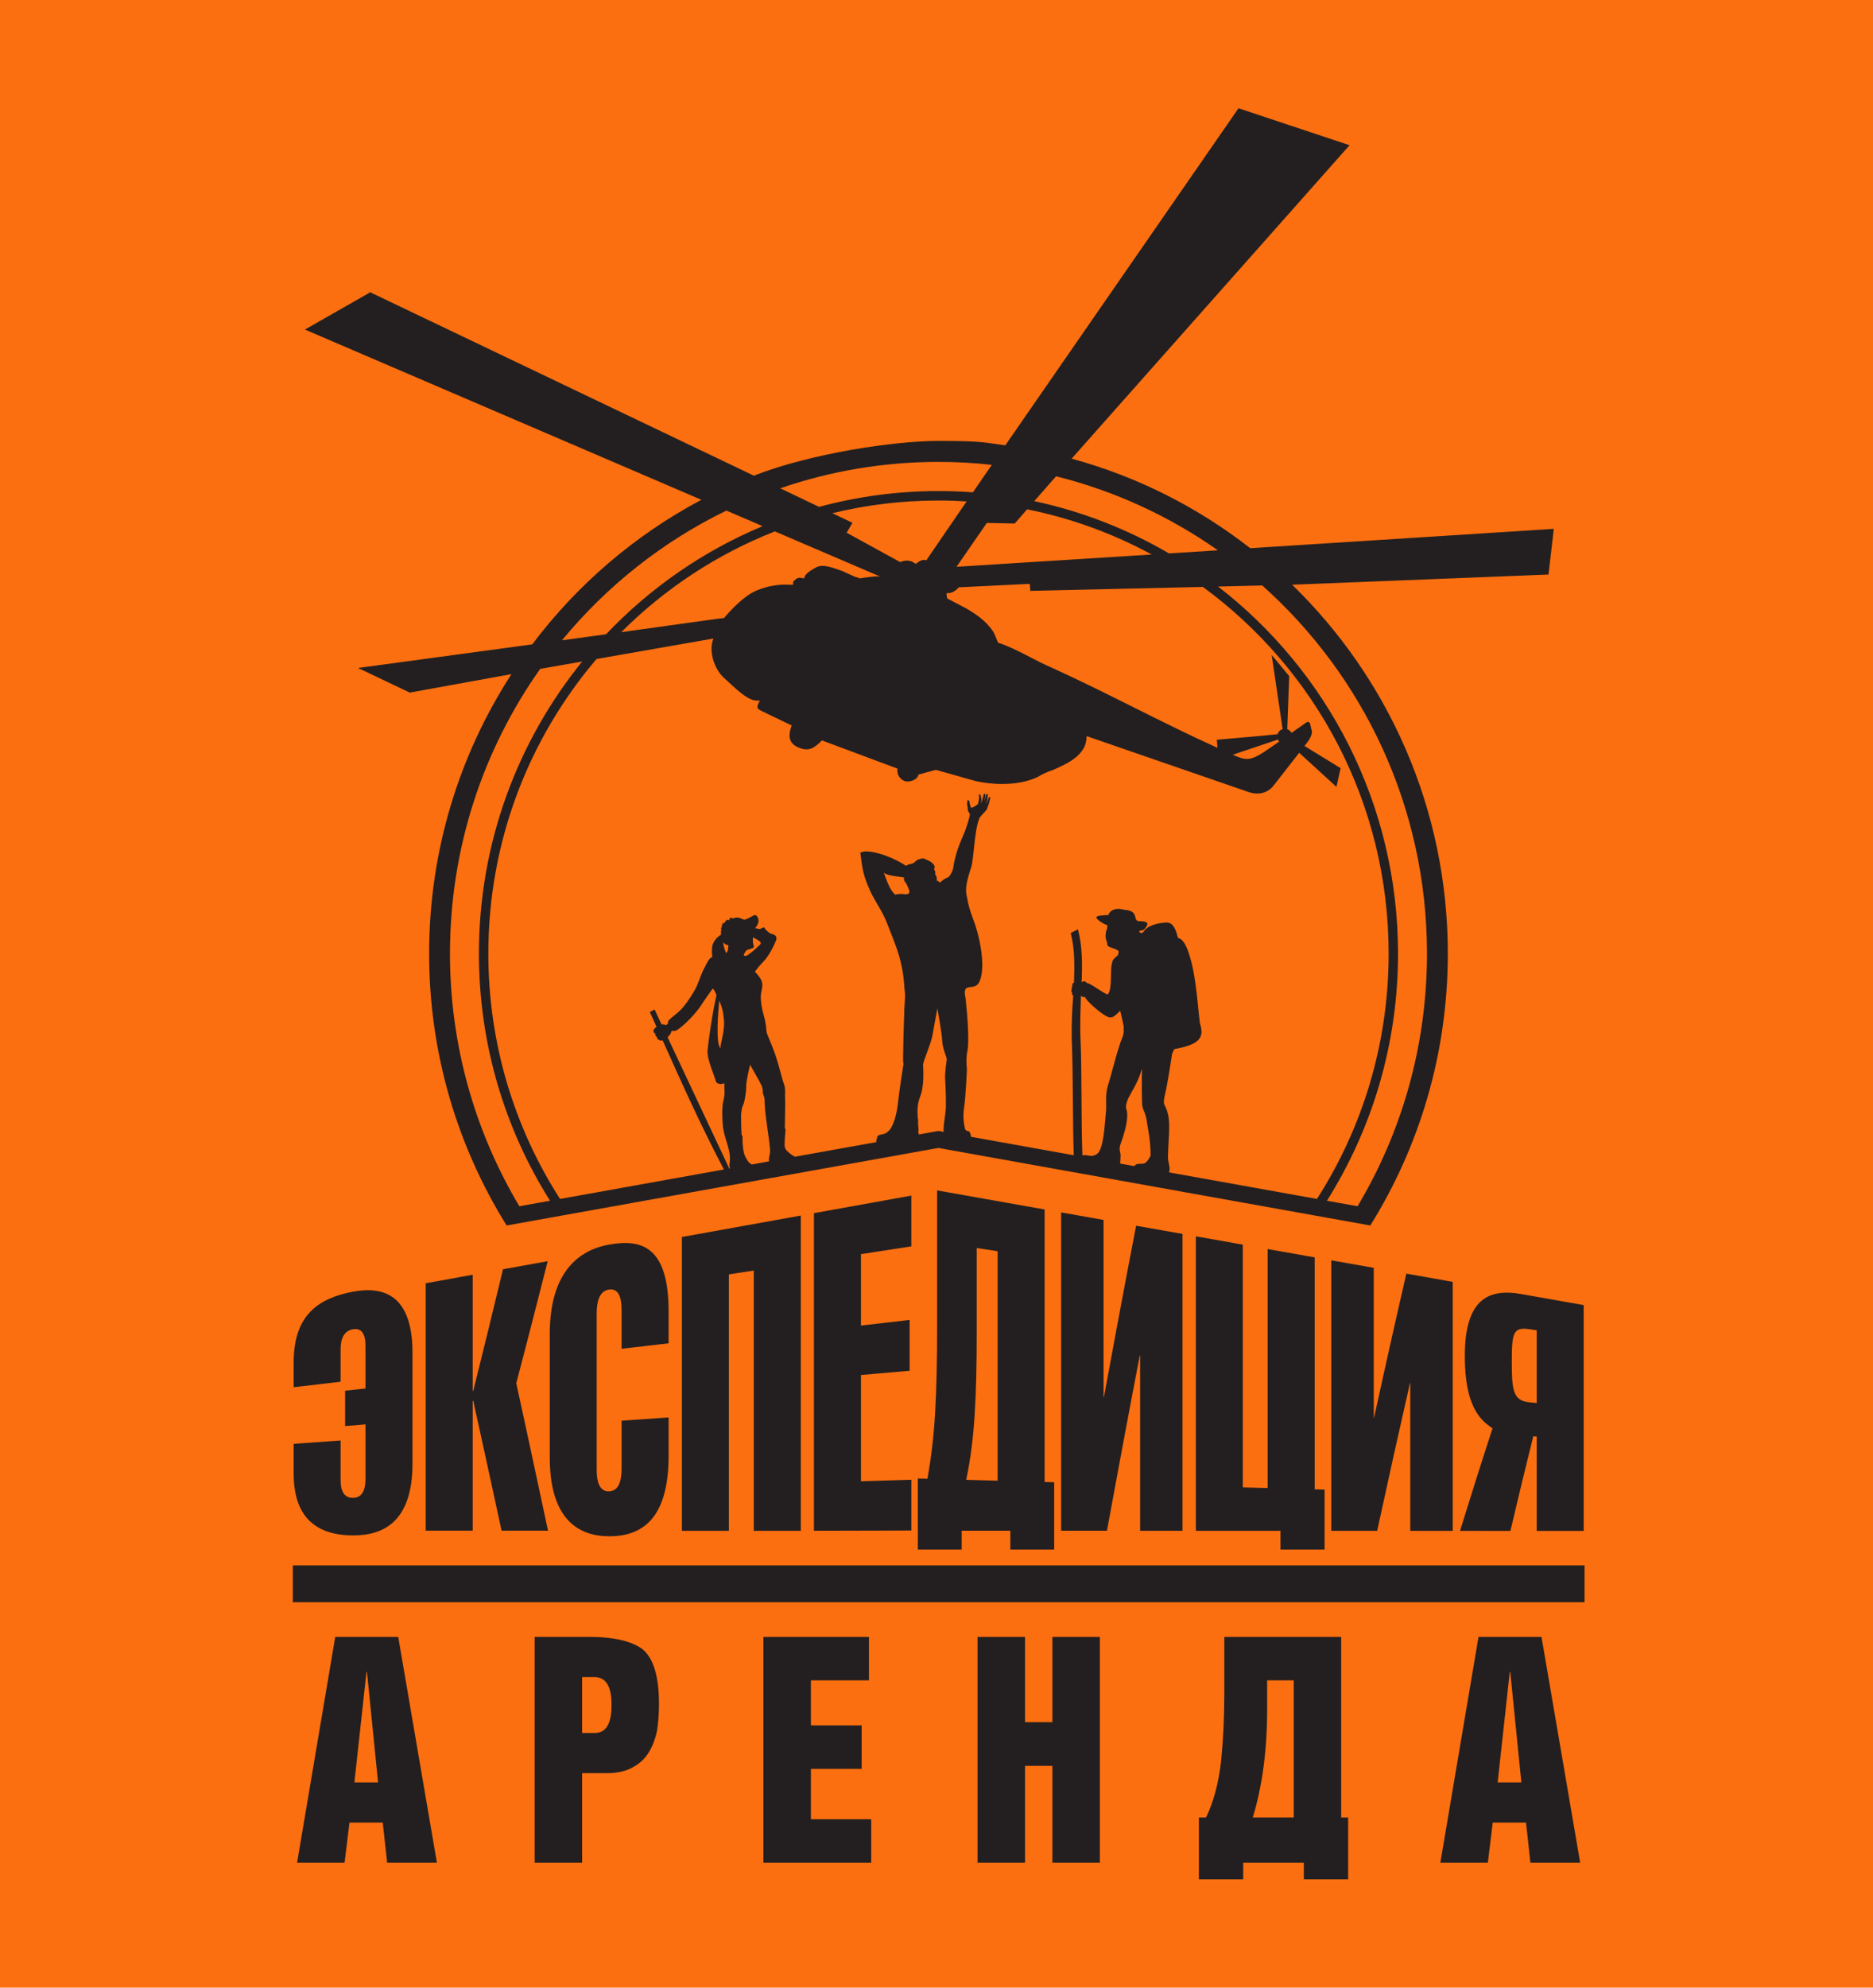
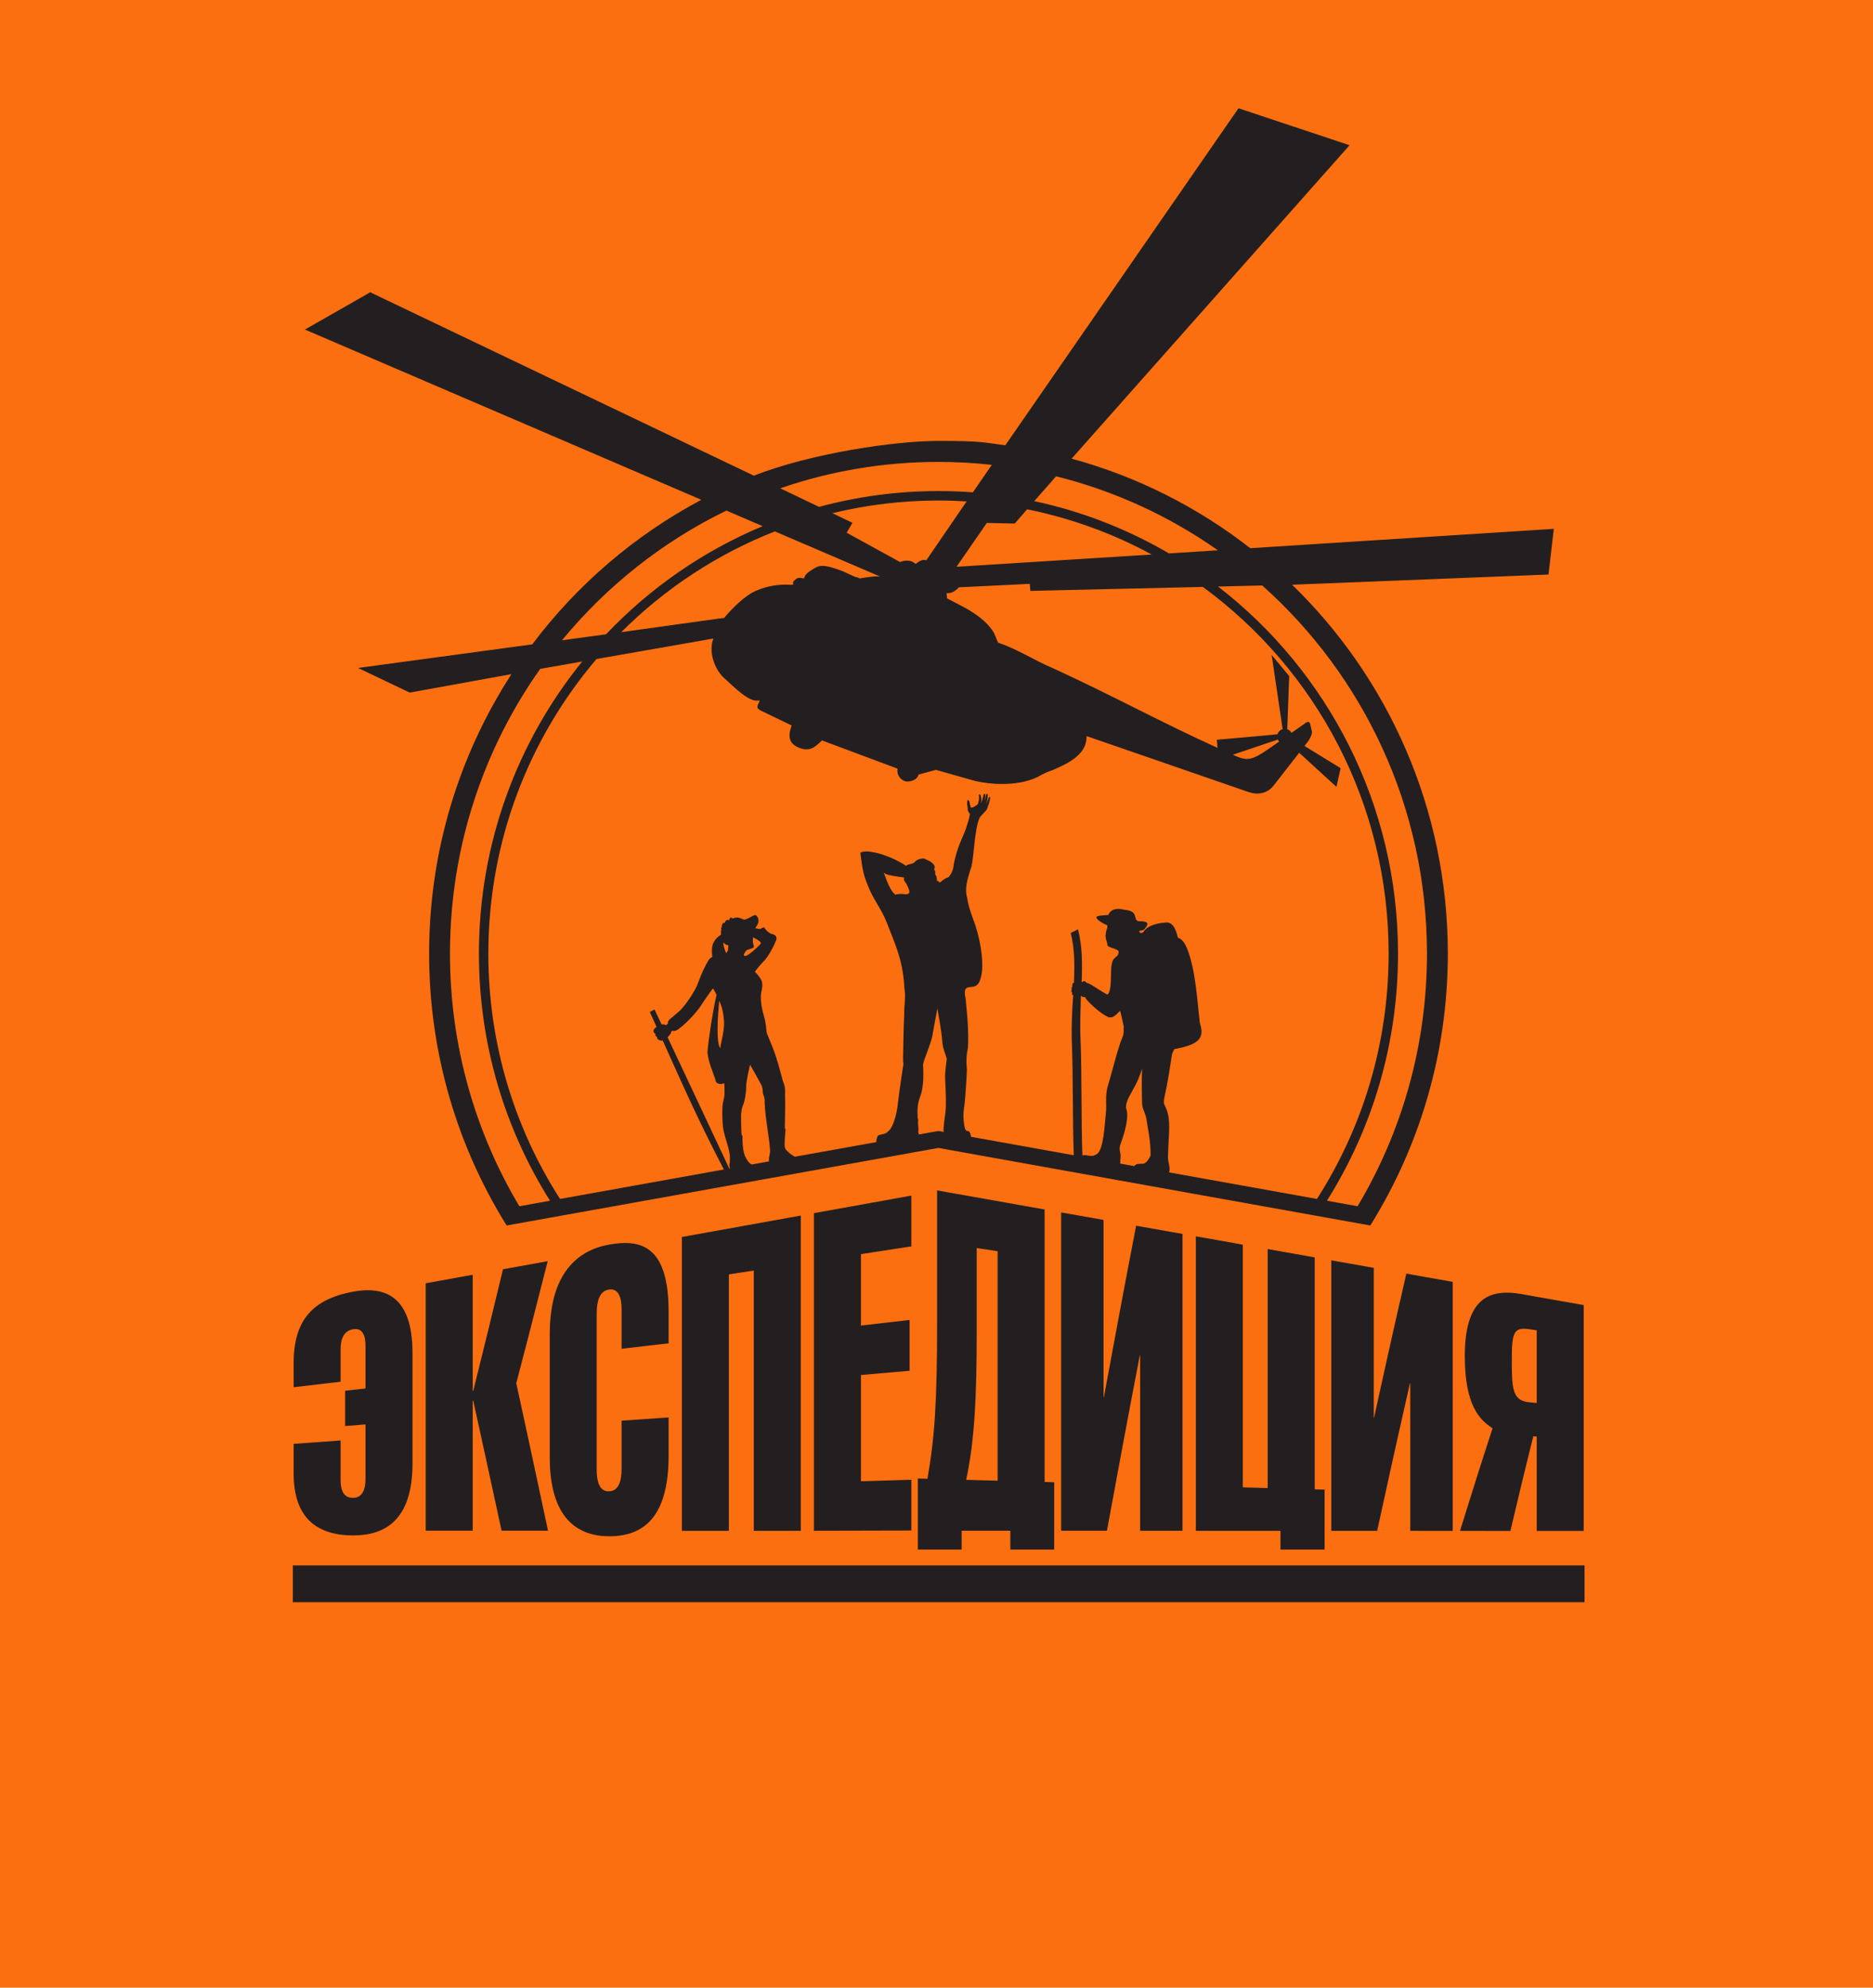
<svg xmlns="http://www.w3.org/2000/svg" width="66" height="70" viewBox="0 0 66 70" fill="none">
  <rect width="66" height="70" fill="#FC6F10" />
  <path fill-rule="evenodd" clip-rule="evenodd" d="M25.684 53.912C25.684 52.407 25.684 50.901 25.684 49.397C25.684 47.892 25.684 46.386 25.684 44.881C25.976 44.836 26.267 44.791 26.561 44.746C26.561 46.273 26.561 47.801 26.561 49.329C26.561 50.856 26.561 52.384 26.561 53.912C27.112 53.912 27.665 53.911 28.218 53.912C28.218 52.061 28.218 50.211 28.218 48.36C28.218 46.511 28.218 44.661 28.218 42.809C26.82 43.061 25.423 43.313 24.028 43.564C24.028 45.29 24.028 47.014 24.028 48.738C24.028 50.464 24.028 52.188 24.028 53.912C24.578 53.911 25.131 53.912 25.684 53.912ZM33.069 39.83L33.253 39.862C33.25 39.842 33.248 39.818 33.248 39.792C33.248 39.655 33.282 39.416 33.316 39.171C33.35 38.926 33.322 38.327 33.305 38.025C33.288 37.722 33.361 37.367 33.361 37.298C33.361 37.23 33.21 36.923 33.201 36.655C33.191 36.386 33.03 35.513 33.03 35.513C33.03 35.513 32.915 36.158 32.853 36.483C32.79 36.808 32.527 37.367 32.527 37.504C32.527 37.64 32.583 38.207 32.425 38.618C32.319 38.894 32.32 39.105 32.34 39.411C32.361 39.398 32.356 39.421 32.35 39.52C32.346 39.581 32.357 39.658 32.359 39.676C32.377 39.838 32.353 39.857 32.355 39.876C32.375 39.913 32.378 39.927 32.377 39.954L33.069 39.83ZM25.698 41.153L23.524 36.529C23.603 36.456 23.649 36.378 23.647 36.358C23.646 36.342 23.66 36.322 23.688 36.296C23.699 36.314 23.793 36.329 23.902 36.248C24.294 35.958 24.633 35.528 24.719 35.384C24.779 35.283 25.073 34.871 25.105 34.828C25.131 34.794 25.172 34.876 25.248 35.04C25.1 35.683 24.955 36.715 24.933 36.993C24.909 37.307 25.164 37.846 25.226 38.085C25.237 38.13 25.274 38.148 25.321 38.165C25.384 38.187 25.453 38.177 25.522 38.147C25.526 38.222 25.528 38.291 25.529 38.344C25.534 38.566 25.532 38.588 25.48 38.815C25.444 38.972 25.446 39.275 25.464 39.568C25.486 39.935 25.628 40.218 25.699 40.57C25.725 40.699 25.72 40.786 25.719 40.884C25.718 40.933 25.699 40.984 25.701 41.044C25.702 41.081 25.711 41.117 25.726 41.148L25.698 41.153ZM26.489 41.011C26.435 40.979 26.387 40.94 26.353 40.89C26.253 40.743 26.214 40.642 26.192 40.487C26.178 40.385 26.16 40.251 26.163 40.011C26.163 39.975 26.135 39.999 26.132 39.963C26.114 39.712 26.113 39.433 26.113 39.322C26.112 39.117 26.157 38.967 26.194 38.894C26.231 38.822 26.296 38.488 26.293 38.28C26.289 38.072 26.431 37.498 26.431 37.498C26.431 37.498 26.752 38.057 26.827 38.211C26.902 38.364 26.856 38.456 26.906 38.576C26.956 38.696 26.942 38.773 26.945 38.853C26.967 39.381 27.093 39.976 27.134 40.483C27.147 40.647 27.093 40.719 27.094 40.834C27.094 40.858 27.095 40.88 27.097 40.901L26.489 41.011ZM28.012 40.737C27.92 40.69 27.829 40.624 27.79 40.584C27.747 40.54 27.65 40.488 27.648 40.33C27.646 40.079 27.682 39.843 27.679 39.765C27.678 39.75 27.655 39.75 27.655 39.734C27.659 39.377 27.675 38.823 27.664 38.699C27.653 38.568 27.69 38.332 27.626 38.18C27.562 38.029 27.468 37.585 27.336 37.191C27.204 36.799 27.018 36.41 27.012 36.341C27.006 36.272 26.99 36.011 26.914 35.762C26.838 35.514 26.779 35.145 26.825 34.947C26.871 34.749 26.889 34.593 26.788 34.45C26.686 34.306 26.639 34.257 26.601 34.221C26.601 34.221 26.724 34.042 26.901 33.866C27.077 33.69 27.27 33.319 27.344 33.126C27.417 32.934 27.244 32.905 27.17 32.883C27.095 32.86 26.957 32.727 26.942 32.677C26.927 32.627 26.782 32.72 26.782 32.72L26.609 32.688C26.609 32.688 26.731 32.549 26.728 32.433C26.725 32.316 26.676 32.255 26.631 32.23C26.584 32.205 26.483 32.287 26.378 32.333C26.273 32.378 26.25 32.402 26.19 32.378C26.13 32.354 26.062 32.316 25.985 32.313C25.908 32.308 25.807 32.35 25.807 32.35C25.807 32.35 25.8 32.314 25.749 32.319C25.699 32.323 25.702 32.396 25.702 32.396L25.674 32.409C25.674 32.409 25.68 32.394 25.644 32.398C25.608 32.401 25.58 32.414 25.568 32.437C25.555 32.46 25.534 32.506 25.534 32.506C25.534 32.506 25.478 32.493 25.47 32.519C25.461 32.545 25.43 32.603 25.43 32.603L25.437 32.646C25.437 32.646 25.43 32.654 25.411 32.684C25.392 32.715 25.433 32.722 25.415 32.757C25.405 32.774 25.401 32.84 25.407 32.918C25.226 33.028 25.112 33.192 25.093 33.363C25.08 33.484 25.086 33.6 25.102 33.702C24.987 33.743 24.938 33.862 24.817 34.094C24.671 34.374 24.605 34.66 24.469 34.892C24.333 35.122 24.132 35.431 23.934 35.614C23.703 35.826 23.49 35.941 23.541 36.041C23.511 36.071 23.491 36.09 23.486 36.095C23.466 36.115 23.427 36.078 23.361 36.073C23.348 36.072 23.332 36.075 23.313 36.079L23.065 35.552L22.898 35.64L23.135 36.165C23.112 36.18 23.091 36.197 23.075 36.213C23.009 36.281 23.021 36.32 23.044 36.363C23.067 36.406 23.079 36.399 23.106 36.396C23.093 36.405 23.084 36.435 23.096 36.46C23.121 36.513 23.119 36.502 23.153 36.51C23.153 36.51 23.134 36.524 23.159 36.566C23.185 36.607 23.205 36.628 23.22 36.617C23.217 36.634 23.302 36.661 23.339 36.647L23.351 36.643C24.067 38.235 24.652 39.551 25.508 41.187L19.734 42.224C18.136 39.733 17.208 36.768 17.208 33.583C17.208 29.623 18.644 25.998 21.02 23.209C21.88 23.059 23.157 22.835 25.139 22.488C24.953 22.948 25.184 23.56 25.484 23.848C25.893 24.219 26.365 24.714 26.712 24.673C26.734 24.674 26.754 24.675 26.774 24.673C26.66 24.904 26.644 24.945 26.837 25.039L27.881 25.542L27.9 25.54C27.828 25.75 27.687 26.139 28.135 26.325C28.514 26.483 28.694 26.342 28.964 26.076L31.629 27.071C31.579 27.29 31.761 27.524 31.981 27.523C32.12 27.522 32.329 27.455 32.366 27.279L32.979 27.113L34.371 27.506C34.638 27.568 34.968 27.611 35.316 27.61C35.725 27.611 36.176 27.549 36.566 27.364C36.73 27.262 36.914 27.18 37.1 27.119C37.571 26.912 38.002 26.708 38.206 26.315C38.288 26.129 38.288 26.005 38.288 25.924L43.985 27.89C44.35 28.016 44.673 27.928 44.88 27.665L45.78 26.511L47.093 27.712L47.241 27.054L45.967 26.271L46.056 26.157C46.199 25.974 46.244 25.821 46.226 25.747L46.167 25.498C46.13 25.34 45.968 25.488 45.959 25.494L45.511 25.809C45.479 25.749 45.425 25.703 45.36 25.681L45.428 23.81L44.81 23.066L45.197 25.678C45.111 25.704 45.044 25.772 45.017 25.858C44.48 25.916 42.879 26.052 42.879 26.052L42.9 26.337C40.869 25.416 39.131 24.459 37.103 23.532C36.462 23.265 35.857 22.863 35.198 22.643C35.157 22.664 35.138 22.52 35.015 22.272C34.871 22.044 34.604 21.713 33.888 21.342L33.376 21.075C33.366 21.011 33.355 20.953 33.357 20.888C33.521 20.91 33.684 20.807 33.786 20.684L36.286 20.562L36.307 20.81C39.22 20.743 41.038 20.701 42.385 20.67C46.352 23.57 48.932 28.274 48.932 33.583C48.932 36.768 48.003 39.733 46.406 42.224L41.192 41.288C41.208 41.262 41.211 41.224 41.214 41.175C41.219 41.066 41.154 40.878 41.156 40.765C41.172 39.905 41.296 39.399 41.037 38.919C40.993 38.838 41.018 38.738 41.03 38.647C41.134 38.205 41.211 37.699 41.301 37.116C41.327 37.051 41.353 36.999 41.379 36.947C42.269 36.791 42.45 36.544 42.282 36.038C42.192 35.364 42.153 34.221 41.83 33.404C41.766 33.248 41.663 33.066 41.508 33.027C41.444 32.781 41.353 32.43 41.03 32.495C40.798 32.508 40.411 32.599 40.295 32.82C40.179 32.923 40.127 32.794 40.153 32.781C40.257 32.755 40.269 32.781 40.334 32.716C40.398 32.625 40.592 32.443 40.153 32.443C39.882 32.443 40.179 32.08 39.624 32.041C39.134 31.911 39.057 32.223 39.057 32.223C38.811 32.249 38.463 32.223 38.734 32.43C38.824 32.495 38.914 32.547 39.018 32.586C39.018 32.638 39.031 32.677 38.992 32.742C38.902 33.066 39.018 33.132 39.018 33.261C39.018 33.365 39.224 33.377 39.34 33.443C39.379 33.482 39.456 33.443 39.392 33.637C39.173 33.832 39.212 33.819 39.173 33.975C39.121 34.157 39.198 34.935 39.018 35.026C38.824 34.935 38.347 34.585 38.308 34.624C38.282 34.598 38.257 34.585 38.231 34.559C38.166 34.533 38.153 34.598 38.115 34.585C38.14 33.936 38.14 33.326 37.986 32.729L37.728 32.858C37.869 33.391 37.869 33.975 37.844 34.611C37.805 34.598 37.766 34.689 37.792 34.741C37.766 34.753 37.753 34.806 37.766 34.844C37.753 34.883 37.74 34.922 37.779 34.961C37.779 35 37.766 35.039 37.818 35.052C37.779 35.545 37.753 36.077 37.766 36.635C37.816 37.77 37.794 39.492 37.837 40.685L34.215 40.035L34.211 40.003C34.188 39.849 34.126 39.827 34.08 39.827C34.035 39.827 34.007 39.758 34.007 39.758C34.007 39.758 33.908 39.41 33.97 39.022C34.032 38.635 34.072 37.658 34.072 37.658C34.072 37.658 34.027 37.281 34.089 37.008C34.151 36.734 34.103 35.888 34.046 35.377L34.043 35.354C34.034 35.179 34.02 35.132 34.011 35.09L33.998 35.002C33.973 34.559 34.386 34.969 34.539 34.507C34.736 33.966 34.5 32.883 34.29 32.369C34.172 32.052 34.106 31.814 34.08 31.617C33.975 31.26 34.119 30.891 34.198 30.613C34.316 30.402 34.321 29.225 34.518 28.803C34.571 28.71 34.725 28.588 34.778 28.495C34.817 28.403 34.802 28.401 34.841 28.322C34.854 28.269 34.871 28.214 34.884 28.148C34.884 28.135 34.9 28.096 34.887 28.083C34.887 28.07 34.861 28.056 34.848 28.083C34.834 28.096 34.819 28.148 34.819 28.162C34.806 28.188 34.795 28.21 34.784 28.251C34.768 28.285 34.749 28.322 34.749 28.322C34.759 28.295 34.769 28.254 34.775 28.234C34.789 28.187 34.797 28.149 34.801 28.099C34.803 28.062 34.806 28.015 34.806 27.98C34.792 27.953 34.766 27.953 34.753 27.98C34.74 27.992 34.729 28.066 34.728 28.093C34.726 28.119 34.71 28.154 34.689 28.204C34.71 28.115 34.712 28.112 34.714 28.082C34.715 28.063 34.719 28.016 34.719 27.985C34.72 27.959 34.708 27.955 34.693 27.956C34.668 27.959 34.642 28.005 34.645 28.069C34.626 28.096 34.612 28.162 34.612 28.188C34.592 28.211 34.572 28.284 34.562 28.304L34.583 28.175L34.569 28.069L34.541 27.987C34.527 27.962 34.527 27.962 34.514 27.975C34.478 27.983 34.493 28.059 34.506 28.085C34.493 28.112 34.494 28.155 34.494 28.182C34.482 28.208 34.468 28.249 34.468 28.302C34.455 28.315 34.449 28.332 34.395 28.366C34.329 28.419 34.248 28.454 34.208 28.441C34.199 28.42 34.186 28.329 34.172 28.317C34.172 28.224 34.142 28.168 34.089 28.182C34.089 28.195 34.085 28.252 34.078 28.309C34.078 28.371 34.104 28.419 34.101 28.488C34.099 28.516 34.104 28.54 34.11 28.555C34.131 28.607 34.176 28.651 34.176 28.678C34.158 28.818 34.074 29.076 34.037 29.18C33.909 29.534 33.73 29.819 33.607 30.442C33.594 30.64 33.516 30.785 33.424 30.891C33.201 30.97 33.148 31.089 33.109 31.076C33.083 31.062 33.083 31.023 33.017 31.023C33.004 30.864 33.004 30.864 32.965 30.811C32.926 30.759 33.004 30.745 32.912 30.613C33.017 30.468 32.768 30.31 32.623 30.27C32.584 30.204 32.348 30.231 32.243 30.349C32.164 30.442 32.033 30.416 31.941 30.481L31.928 30.495C31.837 30.429 31.718 30.363 31.587 30.297C31.114 30.059 30.511 29.901 30.315 30.033C30.38 30.495 30.393 30.745 30.59 31.208C30.76 31.656 31.075 32.039 31.246 32.487C31.366 32.801 31.498 33.11 31.606 33.427C31.751 33.852 31.841 34.282 31.863 34.731C31.876 34.903 31.902 34.977 31.889 35.148C31.883 35.298 31.873 35.451 31.86 35.605L31.866 35.6C31.841 36.173 31.822 37.108 31.822 37.276C31.822 37.452 31.838 37.458 31.838 37.458C31.838 37.458 31.686 38.413 31.641 38.851C31.595 39.291 31.462 39.673 31.344 39.798C31.225 39.924 31.174 39.929 31.067 39.952C30.959 39.975 30.925 39.986 30.914 40.044C30.908 40.074 30.87 40.151 30.878 40.223L28.012 40.737ZM25.489 33.185C25.565 33.287 25.642 33.278 25.66 33.29C25.68 33.303 25.655 33.356 25.657 33.414C25.658 33.458 25.634 33.518 25.588 33.567C25.523 33.419 25.484 33.289 25.489 33.185ZM25.384 36.915C25.386 36.886 25.388 36.857 25.393 36.827C25.416 36.679 25.536 36.26 25.512 35.948C25.49 35.658 25.45 35.48 25.344 35.245C25.306 35.634 25.215 36.736 25.384 36.915ZM26.532 33.009C26.532 33.009 26.526 33.155 26.535 33.216C26.544 33.278 26.594 33.353 26.532 33.385C26.469 33.415 26.323 33.443 26.29 33.482C26.257 33.521 26.208 33.621 26.208 33.621C26.208 33.621 26.214 33.73 26.388 33.609C26.562 33.487 26.705 33.336 26.776 33.272C26.846 33.207 26.795 33.16 26.7 33.103C26.604 33.046 26.532 33.009 26.532 33.009ZM39.473 40.979L39.972 41.068C39.977 41.059 39.984 41.051 39.991 41.042C40.043 40.98 40.156 40.987 40.274 40.983C40.394 40.979 40.499 40.792 40.544 40.698C40.545 40.696 40.546 40.4 40.508 40.109C40.476 39.853 40.431 39.651 40.419 39.55C40.374 39.152 40.253 39.107 40.245 38.863C40.233 38.471 40.23 37.998 40.243 37.635C40.089 38.141 39.927 38.351 39.76 38.676C39.72 38.767 39.675 38.881 39.675 39.011C39.809 39.325 39.62 39.92 39.489 40.278C39.404 40.508 39.5 40.579 39.486 40.729C39.476 40.827 39.479 40.913 39.473 40.979ZM40.583 19.529C39.227 18.793 37.751 18.251 36.193 17.937C36.051 18.101 35.907 18.266 35.757 18.438L34.774 18.417L33.706 19.961C37.051 19.75 38.954 19.632 40.583 19.529ZM34.061 17.659C33.733 17.638 33.403 17.627 33.07 17.627C31.782 17.627 30.53 17.782 29.331 18.074L30.039 18.412L29.834 18.761L31.717 19.794C31.922 19.712 32.108 19.732 32.23 19.835L32.272 19.857C32.294 19.836 32.333 19.815 32.355 19.795C32.415 19.753 32.518 19.693 32.64 19.733C33.223 18.881 33.656 18.249 34.061 17.659ZM27.305 18.715C25.26 19.518 23.422 20.735 21.892 22.263C22.605 22.164 23.559 22.031 25.322 21.786L25.508 21.765C25.527 21.766 25.527 21.746 25.549 21.723C25.774 21.458 26.247 20.963 26.656 20.799C27.044 20.634 27.435 20.572 27.825 20.593C27.886 20.593 27.927 20.593 27.946 20.593C27.947 20.572 27.947 20.552 27.946 20.531C27.948 20.46 27.988 20.448 28.031 20.407C28.112 20.326 28.235 20.347 28.295 20.366C28.316 20.366 28.316 20.366 28.335 20.367C28.358 20.244 28.46 20.142 28.767 19.976C29.012 19.854 29.362 19.998 29.709 20.122C29.873 20.204 30.036 20.266 30.159 20.327C30.181 20.329 30.181 20.329 30.201 20.329C30.242 20.35 30.283 20.37 30.304 20.369C30.304 20.369 30.877 20.267 31.021 20.308L27.305 18.715ZM54.566 20.234L54.752 18.625L44.056 19.306C42.21 17.867 40.079 16.783 37.762 16.153L47.555 5.115L43.642 3.812L35.424 15.683C34.653 15.581 34.616 15.528 33.07 15.528C31.523 15.528 28.581 15.962 26.564 16.752C23.049 15.073 17.582 12.461 13.123 10.33L13.041 10.289L12.98 10.332L10.744 11.606L24.714 17.602C22.375 18.843 20.34 20.587 18.755 22.693C17.544 22.857 15.72 23.103 12.617 23.524L14.439 24.392C16.357 24.045 17.393 23.856 18.022 23.742C16.188 26.573 15.121 29.953 15.121 33.583C15.121 37.101 16.123 40.384 17.853 43.159L33.069 40.428L48.286 43.159C50.017 40.384 51.018 37.101 51.018 33.583C51.018 28.483 48.914 23.876 45.532 20.593L54.566 20.234ZM42.915 19.38C42.32 19.418 41.765 19.453 41.193 19.49C39.739 18.64 38.141 18.011 36.445 17.649C36.692 17.368 36.941 17.084 37.214 16.774C39.288 17.291 41.214 18.184 42.915 19.38ZM34.949 16.371C34.715 16.71 34.498 17.023 34.282 17.339C33.882 17.309 33.478 17.294 33.07 17.294C31.614 17.294 30.204 17.488 28.862 17.851L27.494 17.197C29.243 16.595 31.118 16.267 33.07 16.267C33.705 16.267 34.331 16.303 34.949 16.371ZM25.596 17.982L26.874 18.53C24.776 19.405 22.9 20.711 21.355 22.338C20.872 22.405 20.443 22.464 19.803 22.55C21.377 20.639 23.351 19.072 25.596 17.982ZM19.035 23.557C19.335 23.503 19.629 23.451 20.515 23.297C18.241 26.102 16.876 29.683 16.876 33.583C16.876 36.785 17.796 39.769 19.381 42.287L18.301 42.481C16.75 39.88 15.856 36.837 15.856 33.583C15.856 29.847 17.033 26.386 19.035 23.557ZM42.922 20.657C43.504 20.643 44.001 20.631 44.478 20.619C48.038 23.792 50.283 28.424 50.283 33.583C50.283 36.837 49.39 39.88 47.838 42.481L46.758 42.287C48.344 39.769 49.263 36.785 49.263 33.583C49.263 28.318 46.777 23.635 42.922 20.657ZM31.587 30.864C31.678 30.878 31.771 30.891 31.863 30.904C31.81 31.009 31.928 31.076 31.954 31.155C32.046 31.366 32.112 31.471 31.928 31.498C31.849 31.484 31.692 31.471 31.587 31.498C31.574 31.498 31.561 31.511 31.548 31.511C31.364 31.352 31.259 31.049 31.141 30.732C31.206 30.799 31.39 30.838 31.587 30.864ZM38.142 40.7C38.094 39.483 38.124 37.76 38.076 36.622C38.05 36.077 38.076 35.558 38.089 35.065C38.14 35.091 38.102 35.116 38.244 35.116C38.205 35.169 38.786 35.727 39.082 35.83C39.121 35.83 39.173 35.83 39.212 35.818C39.34 35.74 39.379 35.688 39.469 35.597C39.508 35.727 39.547 35.909 39.598 36.155C39.585 36.272 39.611 36.298 39.585 36.415C39.572 36.519 39.482 36.674 39.444 36.83C39.301 37.258 39.134 37.946 39.044 38.219C38.925 38.614 39.01 38.864 38.965 39.236C38.924 39.57 38.897 40.488 38.649 40.645C38.55 40.708 38.488 40.717 38.371 40.7C38.264 40.685 38.192 40.664 38.142 40.7ZM45.029 26.046L43.438 26.581C43.96 26.812 44.091 26.806 44.809 26.301L45.074 26.116C45.055 26.095 45.04 26.072 45.029 26.046ZM23.56 49.919C23.007 49.957 22.454 49.996 21.903 50.034C21.903 50.598 21.903 51.164 21.903 51.728C21.903 52.133 21.814 52.513 21.455 52.521C21.115 52.53 21.026 52.161 21.026 51.762C21.026 50.845 21.026 49.925 21.026 49.008C21.026 48.091 21.026 47.171 21.026 46.254C21.026 45.855 21.115 45.468 21.455 45.416C21.814 45.361 21.903 45.725 21.903 46.13C21.903 46.588 21.903 47.044 21.903 47.501C22.454 47.437 23.007 47.373 23.56 47.309C23.56 46.934 23.56 46.56 23.56 46.186C23.56 45.076 23.335 44.426 22.959 44.088C22.586 43.752 22.058 43.722 21.455 43.833C20.906 43.934 20.385 44.184 20.001 44.68C19.619 45.173 19.372 45.905 19.372 46.993C19.372 47.714 19.372 48.436 19.372 49.156C19.372 49.876 19.372 50.598 19.372 51.318C19.372 52.406 19.619 53.097 20.001 53.52C20.385 53.945 20.906 54.102 21.455 54.104C22.154 54.108 22.682 53.885 23.031 53.418C23.383 52.947 23.56 52.233 23.56 51.274C23.56 50.823 23.56 50.371 23.56 49.919ZM16.657 53.907C16.657 53.146 16.657 52.383 16.657 51.622C16.657 50.861 16.657 50.098 16.657 49.337C16.664 49.337 16.671 49.335 16.677 49.335C16.843 50.085 17.008 50.84 17.173 51.599C17.339 52.362 17.506 53.133 17.674 53.907C18.218 53.907 18.765 53.907 19.311 53.908C19.124 53.027 18.935 52.152 18.749 51.284C18.565 50.42 18.377 49.565 18.192 48.715C18.375 48.012 18.562 47.302 18.745 46.587C18.928 45.87 19.115 45.146 19.3 44.416C18.773 44.512 18.249 44.608 17.724 44.701C17.548 45.427 17.374 46.148 17.2 46.863C17.026 47.574 16.851 48.279 16.677 48.981C16.671 48.981 16.664 48.982 16.657 48.982C16.657 48.301 16.657 47.62 16.657 46.939C16.657 46.257 16.657 45.575 16.657 44.894C16.105 44.993 15.552 45.093 15.001 45.194C15.001 46.647 15.001 48.099 15.001 49.551C15.001 51.003 15.001 52.455 15.001 53.907C15.552 53.907 16.105 53.906 16.657 53.907ZM12.002 50.73C12.002 51.193 12.002 51.657 12.002 52.12C12.002 52.453 12.091 52.761 12.45 52.751C12.79 52.741 12.879 52.422 12.879 52.083C12.879 51.444 12.879 50.804 12.879 50.164C12.64 50.184 12.4 50.203 12.161 50.223C12.161 49.809 12.161 49.394 12.161 48.978C12.4 48.953 12.64 48.926 12.879 48.9C12.879 48.401 12.879 47.902 12.879 47.401C12.879 47.063 12.79 46.758 12.45 46.812C12.091 46.868 12.002 47.192 12.002 47.524C12.002 47.903 12.002 48.283 12.002 48.662C11.449 48.726 10.898 48.792 10.348 48.856C10.348 48.565 10.348 48.273 10.348 47.981C10.348 47.129 10.574 46.566 10.946 46.186C11.322 45.803 11.847 45.599 12.45 45.488C12.998 45.387 13.523 45.425 13.904 45.735C14.289 46.049 14.535 46.641 14.535 47.628C14.535 48.283 14.535 48.939 14.535 49.593C14.535 50.246 14.535 50.903 14.535 51.556C14.535 52.545 14.289 53.181 13.904 53.564C13.523 53.943 12.999 54.074 12.45 54.074C11.751 54.074 11.226 53.891 10.874 53.528C10.525 53.169 10.348 52.627 10.348 51.891C10.348 51.544 10.348 51.197 10.348 50.85C10.898 50.809 11.449 50.769 12.002 50.73ZM32.114 53.902C32.114 53.306 32.114 52.71 32.114 52.113C31.522 52.131 30.93 52.15 30.338 52.167C30.338 51.543 30.338 50.92 30.338 50.297C30.338 49.674 30.338 49.05 30.338 48.425C30.908 48.375 31.48 48.325 32.053 48.276C32.053 47.68 32.053 47.084 32.053 46.486C31.48 46.551 30.908 46.618 30.338 46.683C30.338 45.845 30.338 45.008 30.338 44.168C30.93 44.077 31.522 43.986 32.114 43.895C32.114 43.299 32.114 42.703 32.114 42.106C30.969 42.312 29.824 42.519 28.681 42.725C28.681 44.591 28.681 46.455 28.681 48.318C28.681 50.182 28.681 52.045 28.681 53.91C29.824 53.908 30.969 53.907 32.114 53.902ZM54.15 46.851C54.063 46.838 53.976 46.825 53.889 46.811C53.312 46.723 53.272 46.966 53.272 47.957C53.272 48.948 53.312 49.328 53.889 49.385C53.976 49.394 54.063 49.403 54.15 49.411C54.15 48.984 54.15 48.558 54.15 48.131C54.15 47.704 54.15 47.278 54.15 46.851ZM46.911 53.912C47.448 53.913 47.988 53.913 48.528 53.913C48.72 53.031 48.912 52.152 49.105 51.282C49.297 50.42 49.49 49.561 49.684 48.71C49.687 48.71 49.689 48.712 49.694 48.712C49.694 49.579 49.694 50.448 49.694 51.314C49.694 52.18 49.694 53.047 49.694 53.913C50.191 53.914 50.691 53.914 51.191 53.914C51.191 52.453 51.191 50.992 51.191 49.53C51.191 48.068 51.191 46.606 51.191 45.144C50.644 45.047 50.1 44.95 49.556 44.854C49.366 45.686 49.173 46.522 48.985 47.366C48.797 48.216 48.605 49.071 48.417 49.933C48.413 49.933 48.41 49.933 48.408 49.932C48.408 49.052 48.408 48.173 48.408 47.293C48.408 46.412 48.408 45.531 48.408 44.65C47.908 44.562 47.409 44.474 46.911 44.386C46.911 45.974 46.911 47.562 46.911 49.149C46.911 50.737 46.911 52.325 46.911 53.912ZM43.793 52.382C43.793 50.958 43.793 49.533 43.793 48.109C43.793 46.685 43.793 45.26 43.793 43.833C43.242 43.735 42.69 43.638 42.139 43.54C42.139 45.269 42.139 46.997 42.139 48.727C42.139 50.455 42.139 52.182 42.139 53.912C43.131 53.91 44.126 53.912 45.121 53.912V54.573H46.676V52.461C46.559 52.458 46.442 52.455 46.327 52.451C46.327 51.091 46.327 49.728 46.327 48.368C46.327 47.007 46.327 45.645 46.327 44.282C45.773 44.183 45.222 44.086 44.67 43.988C44.67 45.391 44.67 46.795 44.67 48.197C44.67 49.599 44.67 51.003 44.67 52.405C44.377 52.398 44.084 52.39 43.793 52.382ZM37.392 53.908C37.929 53.909 38.467 53.909 39.006 53.909C39.199 52.865 39.391 51.825 39.583 50.795C39.775 49.77 39.968 48.75 40.163 47.737C40.165 47.737 40.17 47.738 40.175 47.738C40.175 48.767 40.175 49.797 40.175 50.825C40.175 51.853 40.175 52.882 40.175 53.91C40.672 53.909 41.17 53.91 41.669 53.91C41.669 52.169 41.669 50.426 41.669 48.683C41.669 46.942 41.669 45.199 41.669 43.456C41.123 43.359 40.578 43.263 40.034 43.167C39.844 44.159 39.651 45.155 39.464 46.158C39.276 47.168 39.086 48.184 38.898 49.206C38.894 49.206 38.889 49.204 38.887 49.204C38.887 48.165 38.887 47.125 38.887 46.085C38.887 45.045 38.887 44.004 38.887 42.963C38.387 42.875 37.889 42.786 37.392 42.698C37.392 44.567 37.392 46.435 37.392 48.303C37.392 50.172 37.392 52.04 37.392 53.908ZM35.154 44.064C35.154 45.41 35.154 46.758 35.154 48.105C35.154 49.453 35.154 50.799 35.154 52.147C34.783 52.136 34.414 52.126 34.046 52.116C34.196 51.418 34.29 50.674 34.344 49.834C34.398 48.995 34.417 48.056 34.417 46.967C34.417 45.963 34.417 44.957 34.417 43.953C34.661 43.989 34.907 44.026 35.154 44.064ZM32.681 52.079C32.568 52.077 32.455 52.072 32.343 52.068V54.573H33.887V53.908C34.457 53.908 35.029 53.908 35.602 53.908V54.573H37.148V52.202C37.035 52.197 36.923 52.195 36.81 52.192C36.81 50.593 36.81 48.993 36.81 47.395C36.81 45.796 36.81 44.196 36.81 42.595C35.545 42.371 34.283 42.147 33.021 41.923C33.021 42.716 33.021 43.509 33.021 44.299C33.021 45.089 33.021 45.88 33.021 46.671C33.021 47.95 33 48.923 32.95 49.768C32.901 50.611 32.814 51.323 32.681 52.079ZM54.15 53.916C54.15 53.362 54.15 52.808 54.15 52.253C54.15 51.699 54.15 51.145 54.15 50.592C54.11 50.589 54.07 50.586 54.03 50.583C53.894 51.131 53.757 51.68 53.624 52.234C53.49 52.792 53.357 53.353 53.223 53.916C52.629 53.916 52.038 53.914 51.447 53.914C51.637 53.301 51.829 52.691 52.019 52.087C52.208 51.487 52.402 50.892 52.594 50.3C52.36 50.151 52.113 49.942 51.928 49.557C51.742 49.172 51.616 48.608 51.616 47.76C51.616 46.777 51.816 46.173 52.167 45.845C52.515 45.52 53.016 45.468 53.61 45.574C54.342 45.703 55.074 45.833 55.806 45.962C55.806 47.288 55.806 48.614 55.806 49.939C55.806 51.265 55.806 52.59 55.806 53.916C55.252 53.916 54.701 53.917 54.15 53.916ZM55.836 55.13V56.427H10.318V55.13H55.836Z" fill="#231F20" />
-   <path d="M13.642 65.602L13.487 64.187H12.315L12.142 65.602H10.468L11.813 57.648H14.033L15.396 65.602H13.642ZM13.322 62.772L12.932 58.883H12.914L12.488 62.772H13.322ZM20.513 61.032H20.93C21.348 61.045 21.553 60.716 21.547 60.045C21.553 59.383 21.348 59.056 20.93 59.063H20.513V61.032ZM18.84 65.602V57.648H20.628C21.546 57.635 22.21 57.774 22.622 58.066C23.027 58.384 23.227 59.043 23.221 60.045C23.221 60.336 23.2 60.625 23.159 60.91C23.108 61.189 23.017 61.445 22.884 61.678C22.75 61.912 22.562 62.095 22.32 62.228C22.077 62.373 21.765 62.446 21.383 62.446H20.513V65.602H18.84ZM26.9 65.602V57.648H30.62V59.179H28.574V60.764H30.363V62.296H28.574V64.07H30.7V65.602H26.9ZM34.446 65.602V57.648H36.12V60.652H37.083V57.648H38.757V65.602H37.083V62.189H36.12V65.602H34.446ZM45.588 64.007V59.179H44.651V60.108C44.657 61.586 44.488 62.886 44.145 64.007H45.588ZM45.943 66.187V65.602H43.808V66.187H42.245V64.007H42.498C42.759 63.469 42.935 62.816 43.026 62.048C43.103 61.276 43.142 60.476 43.142 59.646V57.648H47.261V64.007H47.506V66.187H45.943ZM53.928 65.602L53.773 64.187H52.601L52.428 65.602H50.754L52.099 57.648H54.319L55.682 65.602H53.928ZM53.609 62.772L53.218 58.883H53.2L52.774 62.772H53.609Z" fill="#231F20" />
</svg>